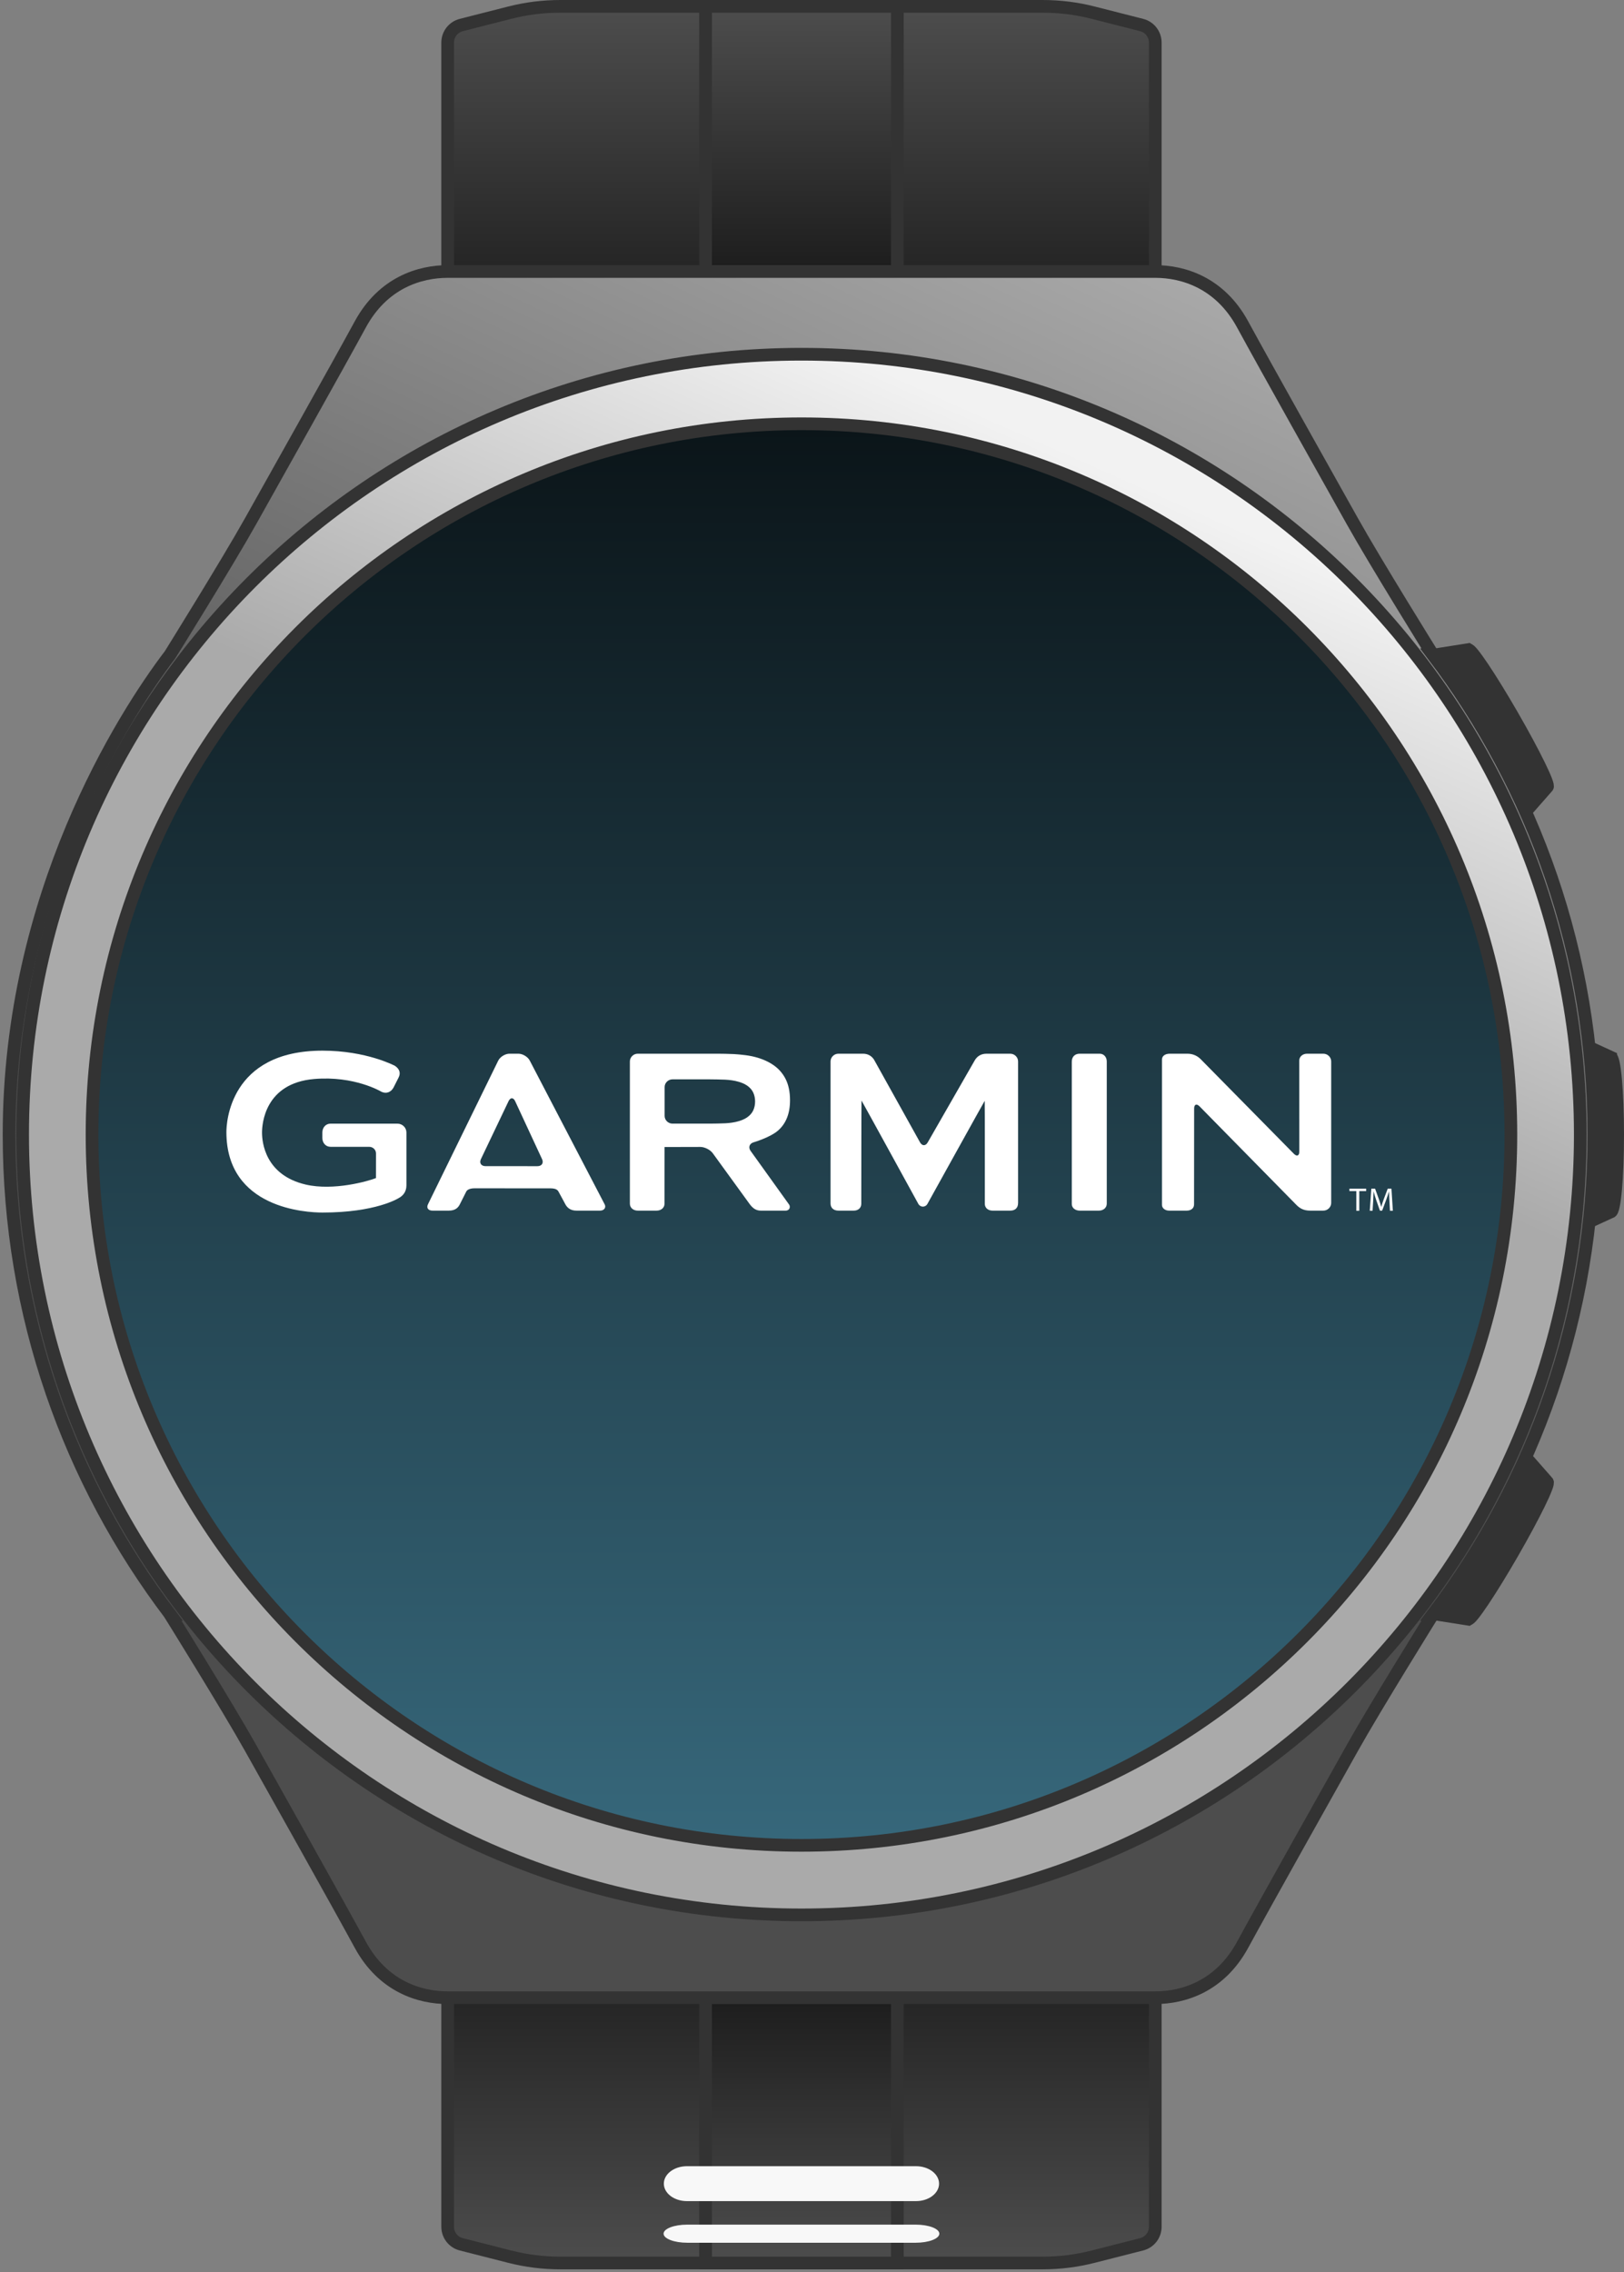
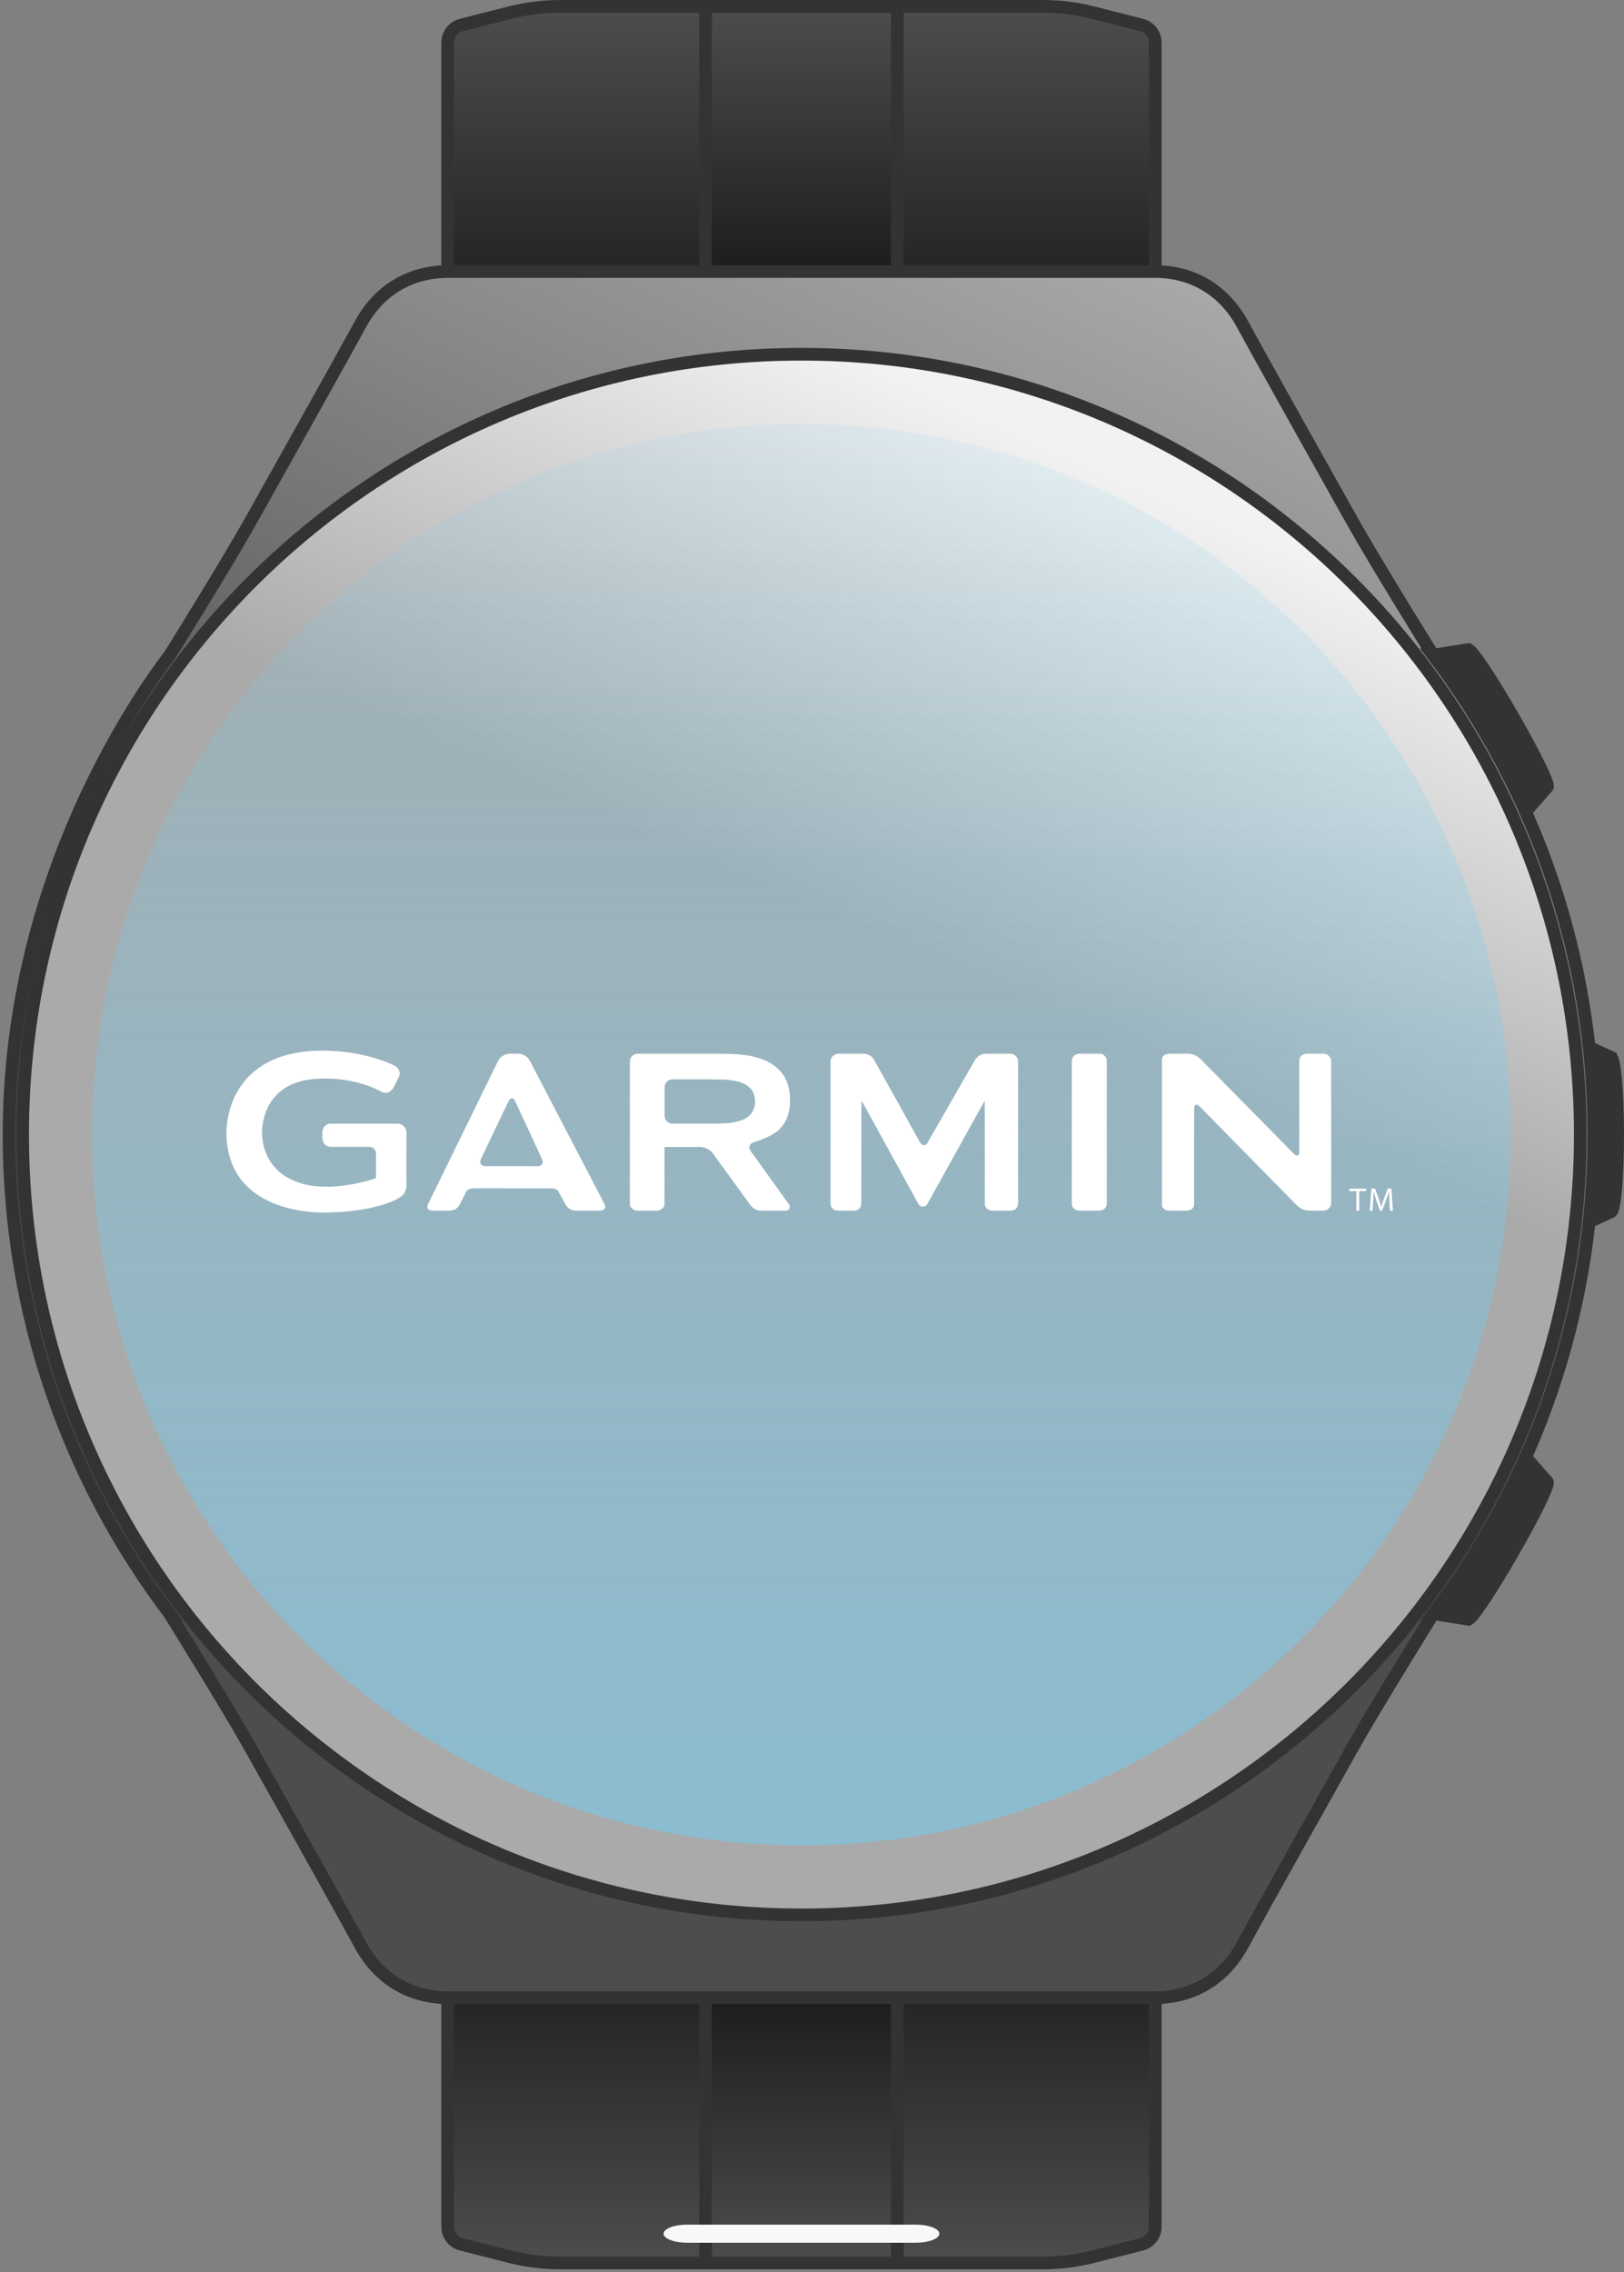
<svg xmlns="http://www.w3.org/2000/svg" width="256" height="358" viewBox="0 0 256 358" fill="none">
  <rect x="0" y="0" width="256" height="358" fill="#808080" stroke="none" />
  <path d="M88.305 1H164.376C167.058 1 169.727 1.334 172.324 1.998L179.964 3.943C181.226 4.264 182.111 5.404 182.111 6.706V81.023H70.569V6.706C70.569 5.4 71.454 4.264 72.716 3.943L80.352 1.998C82.953 1.334 85.622 1 88.305 1Z" fill="url(#paint0_linear_44_249)" stroke="#333333" stroke-width="2" stroke-miterlimit="10" />
  <path d="M111.224 1H141.455V67.841H111.224V1Z" fill="url(#paint1_linear_44_249)" stroke="#333333" stroke-width="2" stroke-miterlimit="10" />
  <path d="M88.305 356.572H164.376C167.058 356.572 169.727 356.237 172.324 355.573L179.964 353.628C181.226 353.307 182.111 352.168 182.111 350.865V276.549H70.569V350.865C70.569 352.172 71.454 353.307 72.716 353.628L80.352 355.573C82.953 356.237 85.622 356.572 88.305 356.572Z" fill="url(#paint2_linear_44_249)" stroke="#333333" stroke-width="2" stroke-miterlimit="10" />
  <path d="M111.224 289.731H141.455V356.572H111.224V289.731Z" fill="url(#paint3_linear_44_249)" stroke="#333333" stroke-width="2" stroke-miterlimit="10" />
-   <path d="M108.277 346.821H144.398C146.405 346.821 148.03 345.587 148.03 344.071C148.03 342.554 146.405 341.32 144.398 341.32H108.277C106.271 341.32 104.645 342.554 104.645 344.071C104.645 345.587 106.271 346.821 108.277 346.821Z" fill="#F8F8F8" />
  <path d="M108.333 353.38H144.343C146.405 353.38 148.073 352.742 148.073 351.953C148.073 351.165 146.401 350.527 144.343 350.527H108.333C106.271 350.527 104.603 351.165 104.603 351.953C104.603 352.742 106.275 353.38 108.333 353.38Z" fill="#F8F8F8" />
  <path d="M253.905 166.589C254.508 166.589 255 172.043 255 178.773C255 185.503 254.512 190.957 253.905 190.957L250.504 192.516V165.025L253.905 166.585V166.589Z" fill="#333333" stroke="#333333" stroke-width="2" stroke-miterlimit="10" />
  <path d="M231.439 102.366C231.841 102.135 234.959 106.787 238.403 112.759C241.846 118.731 244.31 123.765 243.908 123.996L238.929 129.66L223.512 103.608L231.434 102.362L231.439 102.366Z" fill="#333333" stroke="#333333" stroke-width="2" stroke-miterlimit="10" />
  <path d="M231.439 255.124C231.841 255.355 234.959 250.703 238.403 244.731C241.846 238.759 244.31 233.725 243.908 233.494L238.929 227.83L223.512 253.882L231.434 255.128L231.439 255.124Z" fill="#333333" stroke="#333333" stroke-width="2" stroke-miterlimit="10" />
  <path d="M1.428 178.769C1.428 141.051 19.442 112.845 26.808 103.171C26.808 103.171 35.868 88.618 39.504 82.119C42.884 76.083 53.146 57.824 56.799 51.111C60.375 44.535 66.167 42.779 70.565 42.779H182.112C186.509 42.779 192.301 44.535 195.877 51.111C199.531 57.829 209.793 76.083 213.172 82.119C216.808 88.618 225.869 103.171 225.869 103.171H225.86C241.791 124.172 251.253 150.361 251.253 178.769C251.253 207.176 241.791 233.378 225.852 254.379H225.869C225.869 254.379 216.808 268.932 213.172 275.431C209.793 281.467 199.531 299.726 195.877 306.439C192.301 313.015 186.509 314.772 182.112 314.772H70.569C66.172 314.772 60.38 313.015 56.803 306.439C53.15 299.722 42.888 281.467 39.508 275.431C35.872 268.932 26.812 254.379 26.812 254.379H26.829C10.895 233.378 1.428 207.181 1.428 178.769Z" fill="url(#paint4_linear_44_249)" stroke="#333333" stroke-width="2" stroke-miterlimit="10" />
  <path d="M126.338 301.722C58.533 301.722 3.567 246.674 3.567 178.769C3.567 110.863 58.533 55.815 126.338 55.815C194.143 55.815 249.109 110.863 249.109 178.769C249.109 246.674 194.143 301.722 126.338 301.722Z" fill="url(#paint5_linear_44_249)" stroke="#333333" stroke-width="2" stroke-miterlimit="10" />
-   <path d="M126.338 290.764C64.577 290.764 14.509 240.622 14.509 178.769C14.509 116.916 64.577 66.774 126.338 66.774C188.099 66.774 238.167 116.916 238.167 178.769C238.167 240.622 188.099 290.764 126.338 290.764Z" fill="black" />
  <path d="M126.338 290.764C64.577 290.764 14.509 240.622 14.509 178.769C14.509 116.916 64.577 66.774 126.338 66.774C188.099 66.774 238.167 116.916 238.167 178.769C238.167 240.622 188.099 290.764 126.338 290.764Z" fill="url(#paint6_linear_44_249)" />
-   <path d="M126.338 290.764C64.577 290.764 14.509 240.622 14.509 178.769C14.509 116.916 64.577 66.774 126.338 66.774C188.099 66.774 238.167 116.916 238.167 178.769C238.167 240.622 188.099 290.764 126.338 290.764Z" stroke="#333333" stroke-width="2" stroke-miterlimit="10" />
  <g clip-path="url(#clip0_44_249)">
    <path d="M83.513 167.118C83.209 166.518 82.397 166.028 81.711 166.028H80.317C79.632 166.028 78.83 166.524 78.534 167.128L67.477 189.729C67.17 190.327 67.504 190.755 68.19 190.755H70.745C71.754 190.755 72.216 190.306 72.489 189.756C72.763 189.206 73.373 188.011 73.489 187.767C73.647 187.437 74.132 187.235 74.817 187.236L86.715 187.242C87.4 187.243 87.841 187.371 88.044 187.767C88.176 188.025 88.784 189.1 89.083 189.687C89.384 190.274 89.891 190.755 90.873 190.755H94.581C95.266 190.755 95.567 190.246 95.32 189.773C95.072 189.299 83.513 167.118 83.513 167.118ZM76.528 183.745C75.843 183.745 75.52 183.246 75.808 182.639L80.165 173.507C80.455 172.898 80.924 172.902 81.207 173.51L85.449 182.643C85.732 183.252 85.403 183.751 84.719 183.751L76.528 183.745ZM168.952 167.293C168.952 167.511 168.952 189.275 168.952 189.714C168.952 190.332 169.512 190.755 170.198 190.755H173.22C173.905 190.755 174.466 190.327 174.466 189.656V167.247C174.466 166.576 174.023 166.029 173.338 166.029H170.198C169.512 166.028 168.952 166.441 168.952 167.293ZM118.318 181.337C117.924 180.788 118.141 180.182 118.796 179.99C118.796 179.99 121.407 179.225 122.657 178.129C123.907 177.03 124.535 175.442 124.535 173.373C124.535 172.021 124.294 170.883 123.812 169.958C123.331 169.035 122.641 168.28 121.743 167.702C120.845 167.12 119.77 166.694 118.518 166.427C117.265 166.162 115.574 166.084 115.574 166.084C114.888 166.053 113.768 166.028 113.084 166.028H100.536C99.852 166.028 99.291 166.575 99.291 167.247V189.656C99.291 190.327 99.851 190.755 100.536 190.755H103.506C104.191 190.755 104.751 190.327 104.751 189.656C104.751 189.656 104.753 180.743 104.759 180.743C104.764 180.743 104.767 180.738 104.767 180.732C104.767 180.724 110.396 180.718 110.396 180.718C111.081 180.718 111.965 181.166 112.361 181.715L118.204 189.765C118.747 190.478 119.264 190.755 119.949 190.755H123.83C124.516 190.755 124.623 190.123 124.386 189.794C124.151 189.467 118.318 181.337 118.318 181.337ZM115.955 176.786C115.186 176.959 114.321 176.993 114.321 176.993C113.637 177.023 112.517 177.046 111.831 177.046H106.014C105.329 177.046 104.769 176.498 104.769 175.827V171.287C104.769 170.616 105.329 170.068 106.014 170.068H111.831C112.517 170.068 113.637 170.092 114.321 170.12C114.321 170.12 115.186 170.154 115.955 170.328C116.724 170.501 117.334 170.743 117.781 171.056C118.229 171.371 118.549 171.74 118.742 172.164C118.933 172.589 119.03 173.051 119.03 173.556C119.03 174.058 118.933 174.523 118.742 174.946C118.549 175.371 118.229 175.74 117.781 176.055C117.334 176.369 116.724 176.615 115.955 176.786ZM206.05 166.028C205.364 166.028 204.81 166.47 204.81 167.116C204.81 167.426 204.818 181.45 204.818 181.45C204.818 182.122 204.43 182.274 203.955 181.792L189.285 166.905C188.809 166.422 188.112 166.028 187.173 166.028H184.414C183.547 166.028 183.167 166.481 183.167 166.94C183.167 167.397 183.167 189.402 183.167 189.861C183.167 190.319 183.612 190.755 184.298 190.755H187.062C187.745 190.755 188.225 190.39 188.225 189.773C188.225 189.463 188.239 174.673 188.239 174.673C188.239 174.002 188.626 173.849 189.101 174.333L204.397 189.891C204.883 190.367 205.473 190.755 206.522 190.755H208.599C209.284 190.755 209.844 190.207 209.844 189.536V167.247C209.844 166.576 209.284 166.029 208.599 166.029L206.05 166.028ZM146.241 180.005C145.908 180.591 145.36 180.589 145.032 180.002L137.862 167.118C137.557 166.52 136.932 166.028 136.06 166.028H132.171C131.486 166.028 130.924 166.575 130.924 167.247V189.627C130.924 190.297 131.375 190.755 132.171 190.755H134.589C135.275 190.755 135.769 190.332 135.769 189.685C135.769 189.375 135.779 173.408 135.805 173.408C135.832 173.408 144.755 189.681 144.755 189.681C145.079 190.271 145.872 190.274 146.201 189.686C146.201 189.686 155.198 173.454 155.224 173.454C155.252 173.454 155.242 189.219 155.242 189.685C155.242 190.332 155.771 190.755 156.457 190.755H159.241C159.927 190.755 160.486 190.421 160.486 189.536V167.247C160.486 166.576 159.927 166.029 159.241 166.029H155.513C154.562 166.029 153.989 166.504 153.649 167.087L146.241 180.005Z" fill="white" />
    <path d="M35.688 178.37C35.688 190.444 48.31 191.057 50.842 191.057C59.218 191.057 62.758 188.842 62.905 188.746C63.429 188.456 64.067 187.872 64.067 186.776V178.442C64.067 177.674 63.427 177.048 62.642 177.048H52.119C51.332 177.048 50.816 177.674 50.816 178.442V179.305C50.816 180.074 51.332 180.701 52.119 180.701H58.205C58.793 180.701 59.271 181.167 59.271 181.742C59.271 181.742 59.265 185.396 59.265 185.627C58.062 186.107 52.585 187.673 48.184 186.646C41.8 185.152 41.303 180 41.303 178.456C41.303 177.16 41.7 170.67 49.54 170.014C55.887 169.482 60.066 171.989 60.107 172.014C60.853 172.392 61.625 172.123 62.041 171.35C62.043 171.344 62.833 169.78 62.833 169.78C63.162 169.136 63.051 168.47 62.248 167.937C62.195 167.907 57.746 165.547 50.843 165.547C36.112 165.547 35.688 177.058 35.688 178.37Z" fill="white" />
    <path d="M213.802 187.677H212.719V187.294H215.359V187.677H214.269V190.781H213.802V187.677Z" fill="white" />
    <path d="M219.024 189.25C218.997 188.763 218.965 188.173 218.965 187.744H218.954C218.828 188.147 218.684 188.587 218.505 189.069L217.875 190.76H217.526L216.944 189.1C216.776 188.603 216.639 188.158 216.537 187.744H216.526C216.515 188.178 216.489 188.758 216.458 189.286L216.364 190.78H215.924L216.172 187.293H216.761L217.369 188.98C217.515 189.41 217.633 189.793 217.728 190.154H217.739C217.833 189.803 217.96 189.42 218.119 188.98L218.755 187.293H219.342L219.564 190.78H219.109L219.024 189.25Z" fill="white" />
  </g>
  <defs>
    <linearGradient id="paint0_linear_44_249" x1="126.34" y1="1" x2="126.34" y2="81.023" gradientUnits="userSpaceOnUse">
      <stop stop-color="#4D4D4D" />
      <stop offset="1" />
    </linearGradient>
    <linearGradient id="paint1_linear_44_249" x1="126.34" y1="1" x2="126.34" y2="67.841" gradientUnits="userSpaceOnUse">
      <stop stop-color="#4D4D4D" />
      <stop offset="1" />
    </linearGradient>
    <linearGradient id="paint2_linear_44_249" x1="126.34" y1="276.549" x2="126.34" y2="356.572" gradientUnits="userSpaceOnUse">
      <stop />
      <stop offset="1" stop-color="#4D4D4D" />
    </linearGradient>
    <linearGradient id="paint3_linear_44_249" x1="126.34" y1="289.731" x2="126.34" y2="356.572" gradientUnits="userSpaceOnUse">
      <stop />
      <stop offset="1" stop-color="#4D4D4D" />
    </linearGradient>
    <linearGradient id="paint4_linear_44_249" x1="192.094" y1="43.384" x2="63.517" y2="314.161" gradientUnits="userSpaceOnUse">
      <stop stop-color="#AAAAAA" />
      <stop offset="0.553" stop-color="#4D4D4D" />
    </linearGradient>
    <linearGradient id="paint5_linear_44_249" x1="183.729" y1="168.136" x2="217.205" y2="92.835" gradientUnits="userSpaceOnUse">
      <stop stop-color="#AAAAAA" />
      <stop offset="1" stop-color="#F2F2F2" />
    </linearGradient>
    <linearGradient id="paint6_linear_44_249" x1="126.338" y1="290.764" x2="126.338" y2="66.774" gradientUnits="userSpaceOnUse">
      <stop stop-color="#6DCFF6" stop-opacity="0.5" />
      <stop offset="1" stop-color="#6DCFF6" stop-opacity="0.1" />
    </linearGradient>
    <clipPath id="clip0_44_249">
      <rect width="185.25" height="25.988" fill="white" transform="translate(35 165.506)" />
    </clipPath>
  </defs>
</svg>